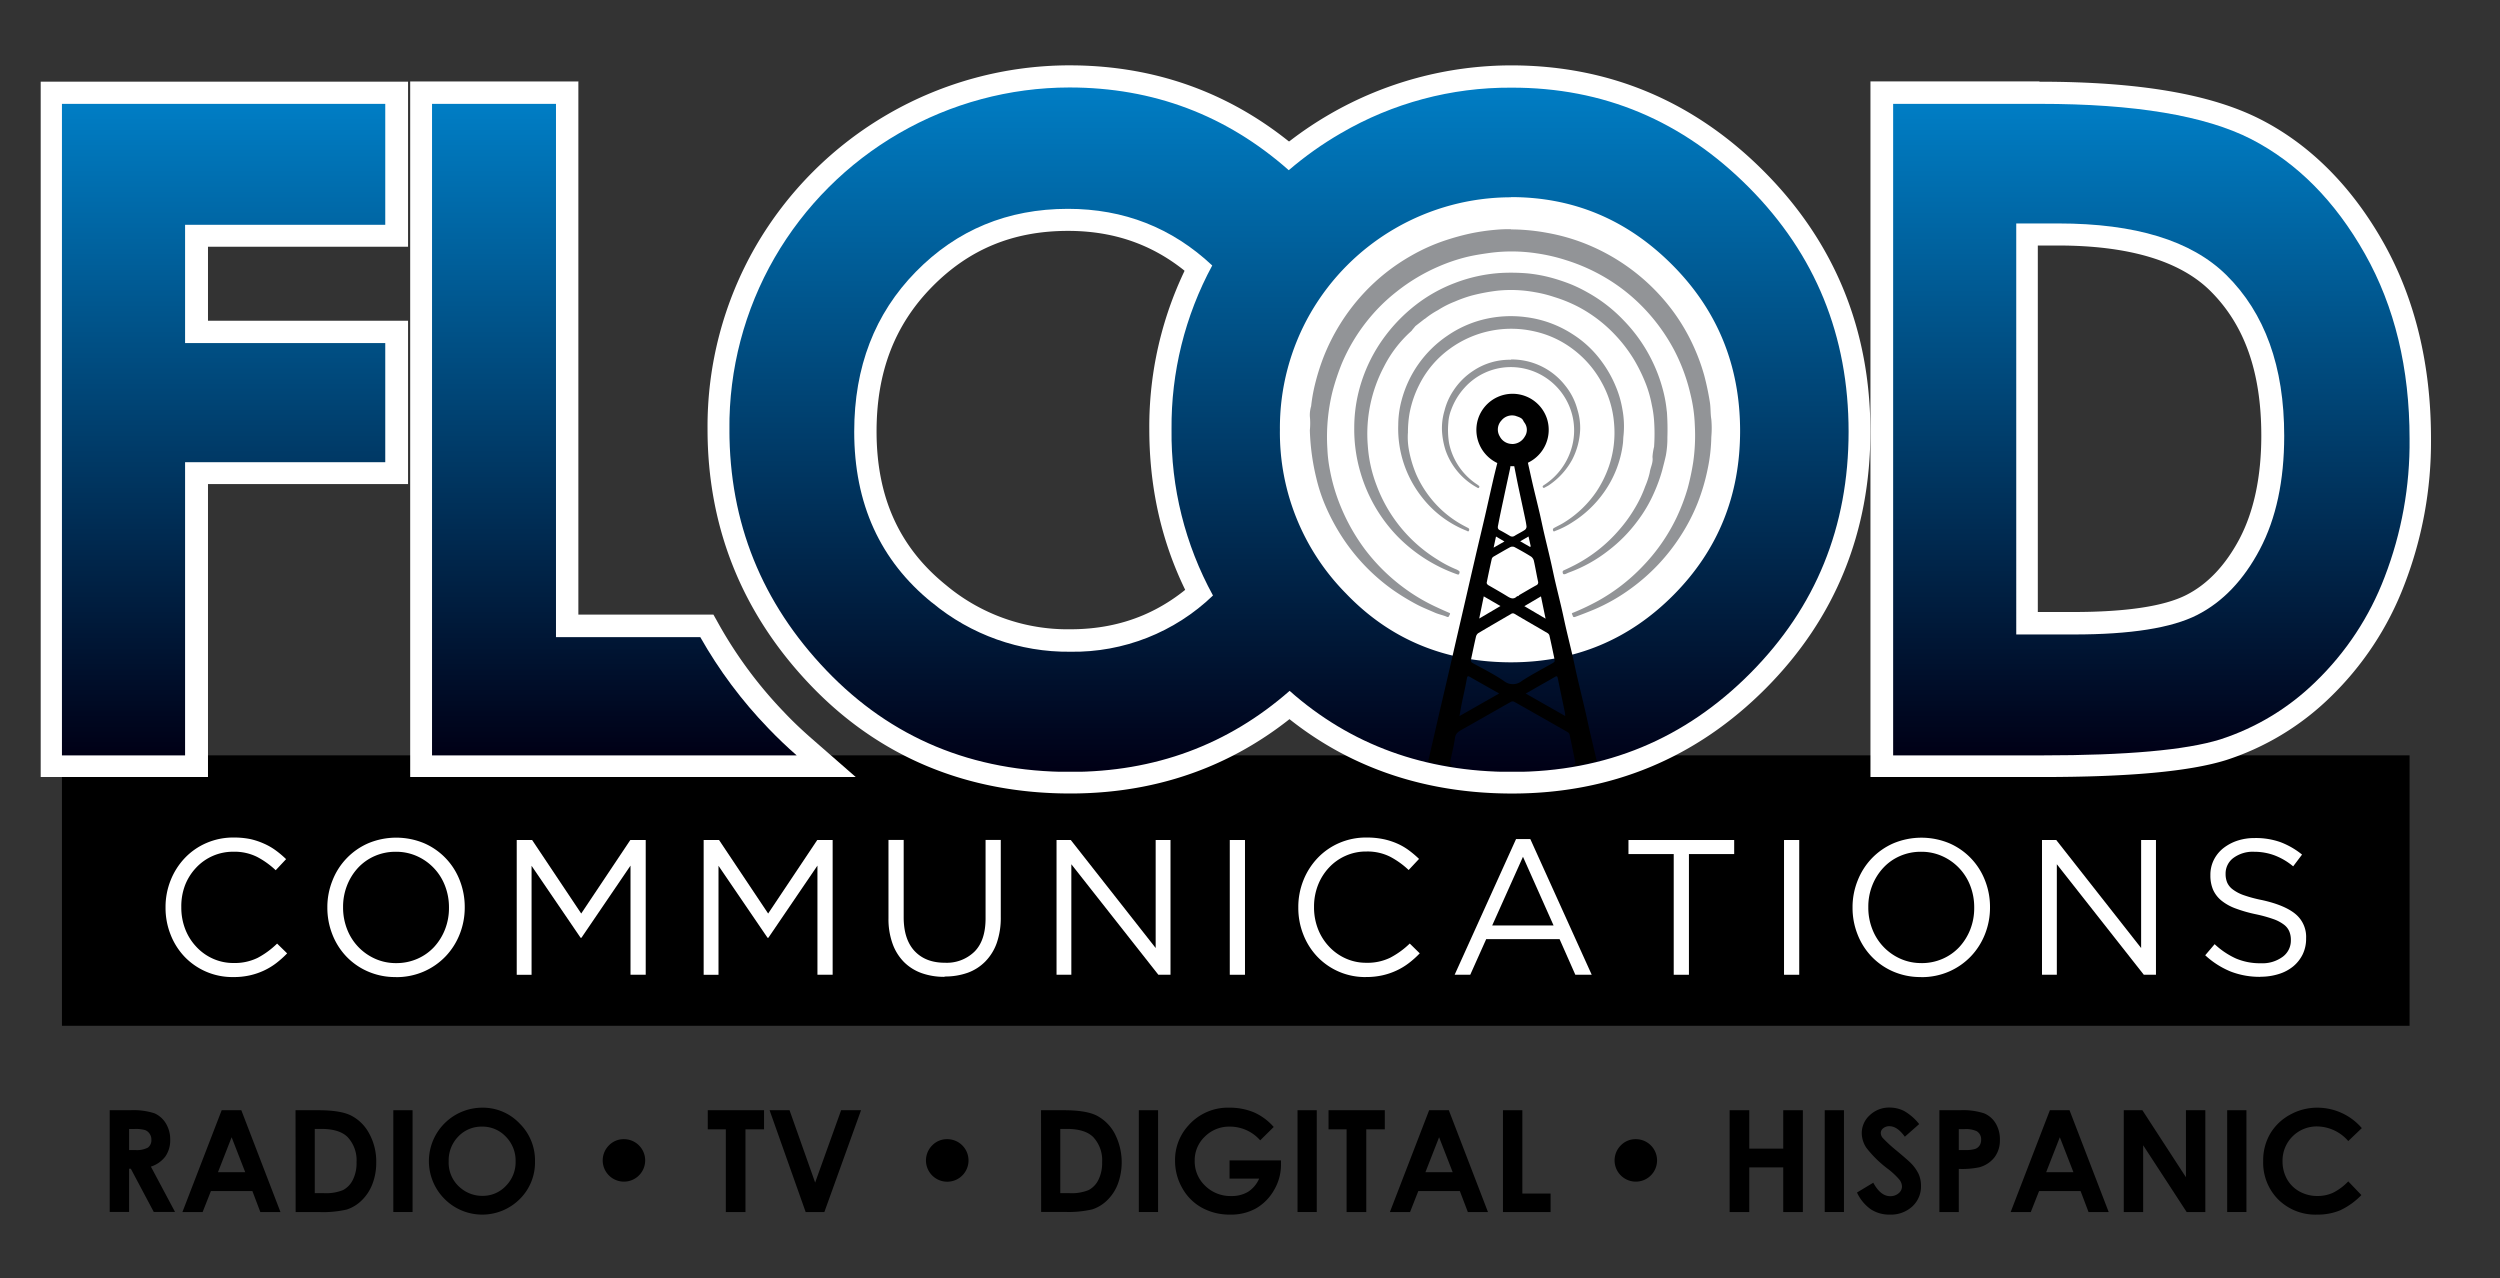
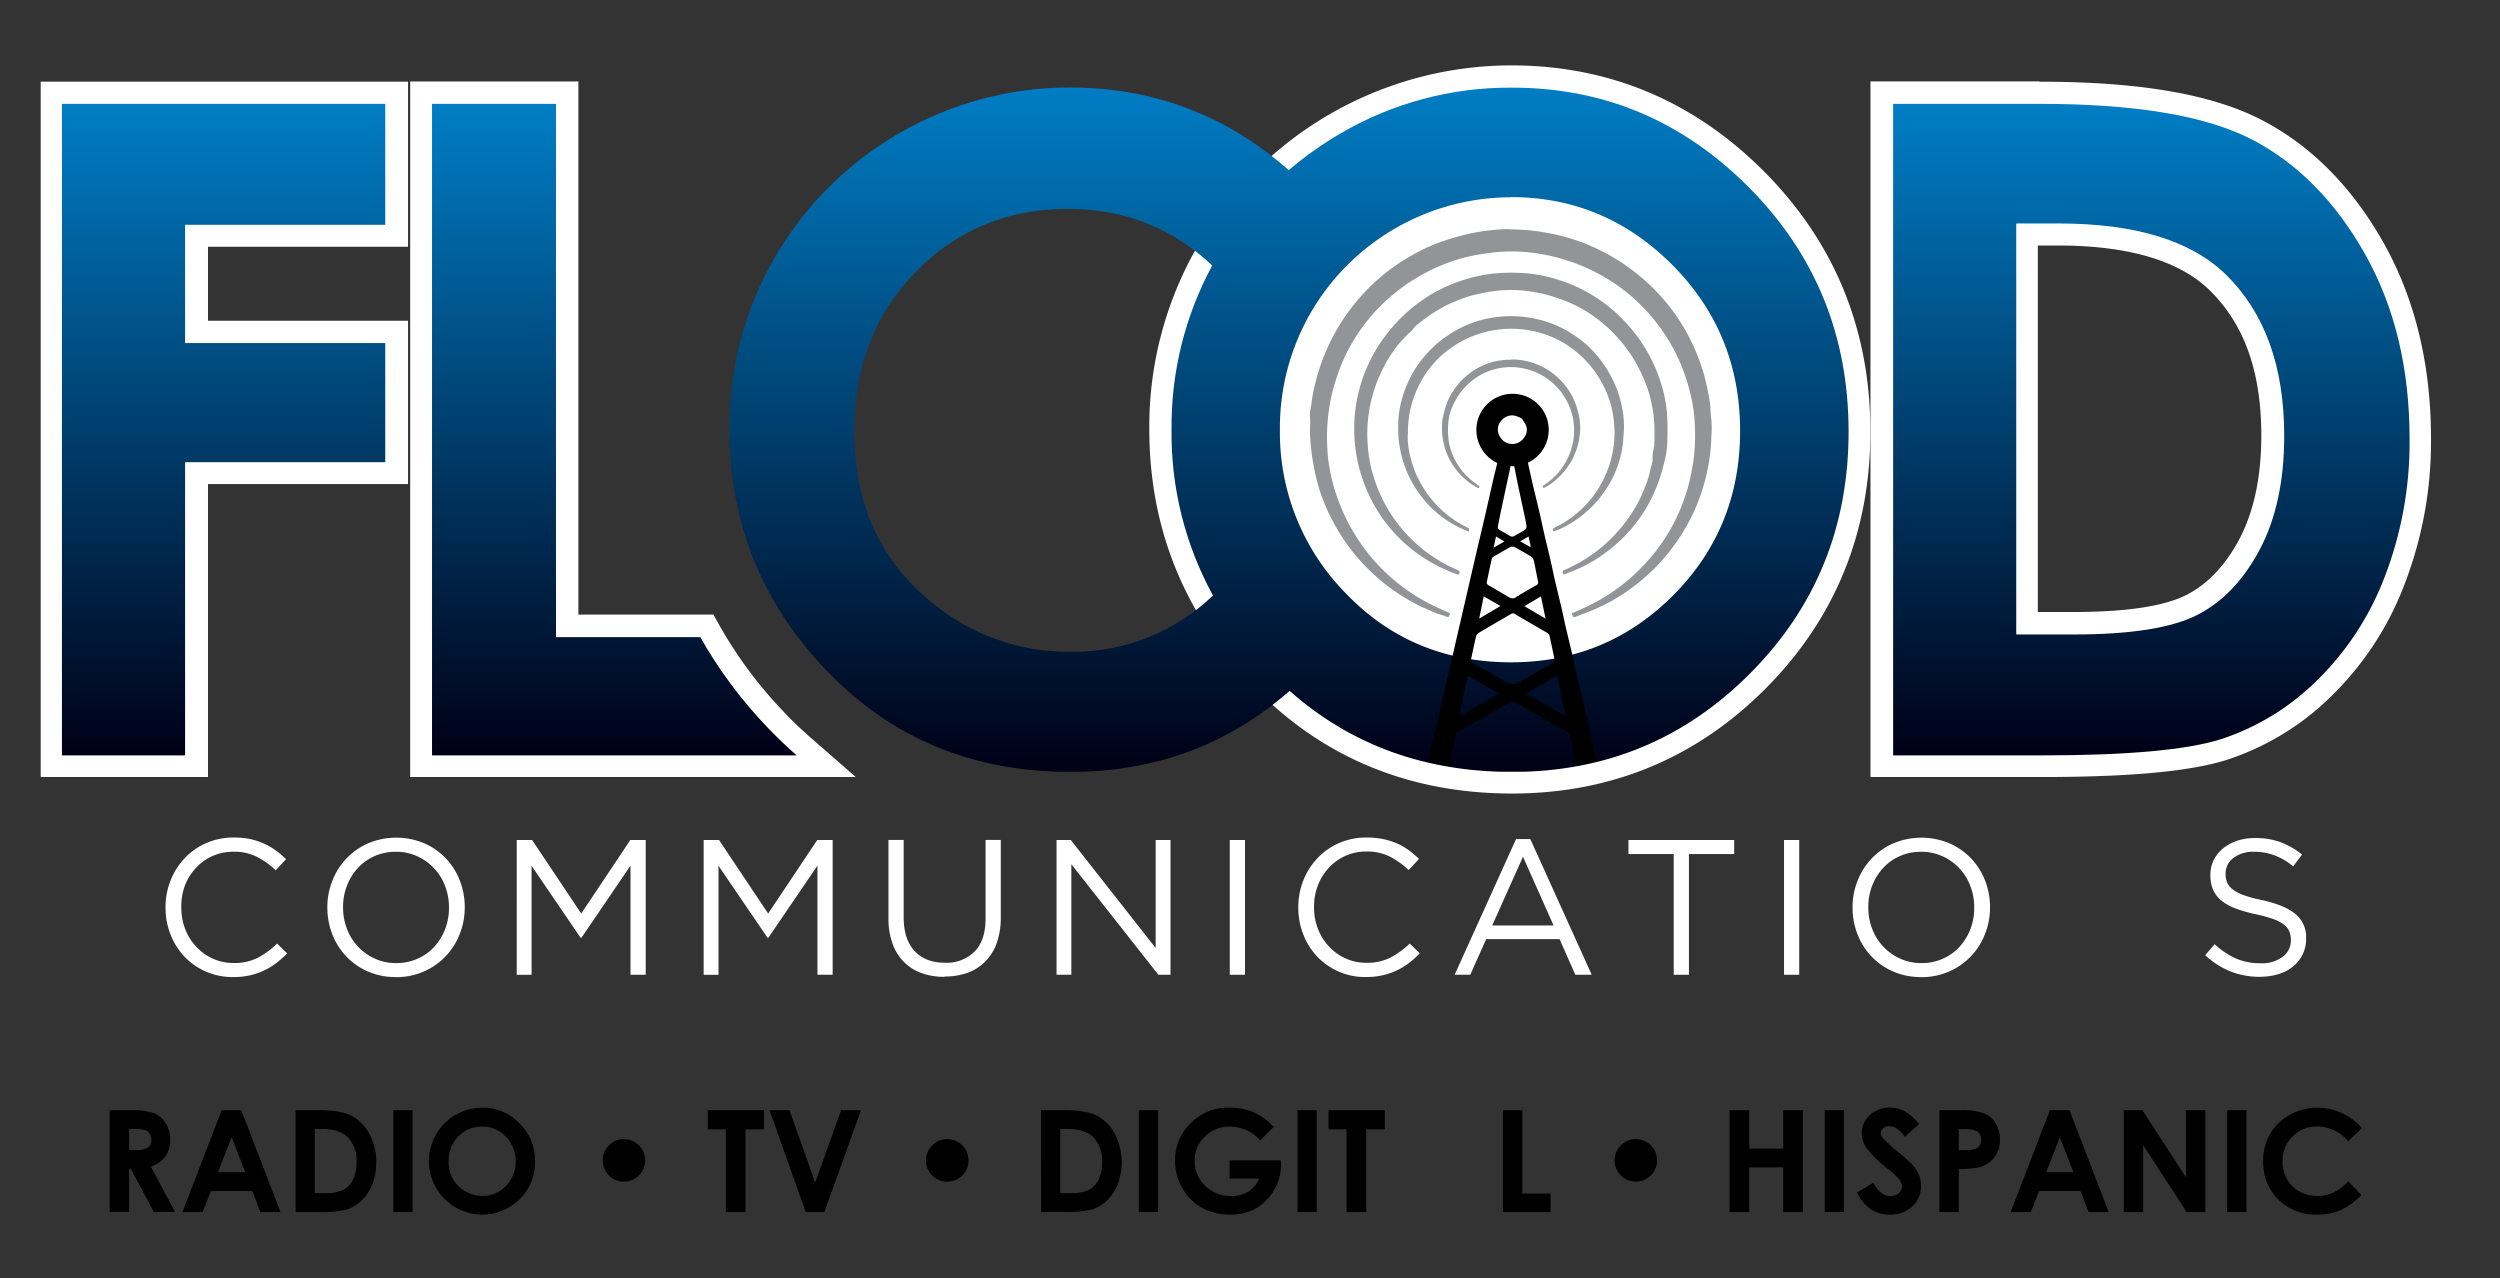
<svg xmlns="http://www.w3.org/2000/svg" xmlns:xlink="http://www.w3.org/1999/xlink" viewBox="0 0 675.65 345.45">
  <rect x="0" y="0" width="675.65" height="345.45" fill="#333333" stroke="none" />
  <clipPath id="a">
    <path d="m-62.2-119.32h792v612h-792z" />
  </clipPath>
  <clipPath id="b">
    <path d="m16.74 28.07v176.08h33.28v-79.24h54.1v-32.2h-54.1v-31.96h54.1v-32.68z" />
  </clipPath>
  <linearGradient id="c" gradientTransform="matrix(0 -176.08 -176.08 0 86810.35 -10748.29)" gradientUnits="userSpaceOnUse" x1="-62.2" x2="-61.2" y1="492.68" y2="492.68">
    <stop offset="0" stop-color="#000016" />
    <stop offset="1" stop-color="#007dc4" />
  </linearGradient>
  <clipPath id="d">
    <path d="m116.76 28.07v176.08h98.55c-2.63-2.3-5.18-4.73-7.66-7.32a121.75 121.75 0 0 1 -18.39-24.64h-39v-144.12z" />
  </clipPath>
  <linearGradient id="e" gradientTransform="matrix(0 -176.08 -176.08 0 86915.95 -10748.29)" x1="-62.2" x2="-61.2" xlink:href="#c" y1="492.68" y2="492.68" />
  <clipPath id="f">
    <path d="m251.86 162.85q-21-17-21-46.2 0-26.22 16.66-43.21t41.1-17q22.69 0 39 15.31a91.37 91.37 0 0 0 -11 44.3 91.14 91.14 0 0 0 11.2 44.89 54.32 54.32 0 0 1 -38.54 15.2 57.5 57.5 0 0 1 -37.39-13.29m119.45 0c-.69-.56-1.37-1.14-2-1.72q10.88-19.81 10.88-44.48 0-25.05-11.15-45.18 16.1-15 39.09-15a55.09 55.09 0 0 1 41.09 17.41q16.9 17.43 16.9 42.56t-16.84 42.46q-16.77 17.23-40.62 17.24a57.48 57.48 0 0 1 -37.38-13.29m-8.91-126.85a93.78 93.78 0 0 0 -14.1 10q-25.3-22.35-59.3-22.36a92.16 92.16 0 0 0 -79.65 46 91.32 91.32 0 0 0 -12.22 46.45q0 37.71 26.23 65.11t65.88 27.42q34.29 0 59.29-21.91 24.72 21.9 60.15 21.91 37.86 0 64.38-26.7t26.54-65.23q0-38.91-26.9-66t-64.25-27a90.29 90.29 0 0 0 -46.05 12.31" />
  </clipPath>
  <linearGradient id="g" gradientTransform="matrix(0 -184.93 -184.93 0 91462.3 -11294.83)" x1="-62.2" x2="-61.2" xlink:href="#c" y1="492.68" y2="492.68" />
  <clipPath id="h">
    <path d="m544.91 60.39h11.38q31.23 0 45.36 13.9 15.69 15.45 15.68 43.5 0 18.21-6.58 30.67t-16.94 17.74q-10.35 5.27-33.33 5.27h-15.57zm-33.27-32.32v176.08h40.3q34.21 0 48.08-4.31a65.83 65.83 0 0 0 25.77-15.56 77.61 77.61 0 0 0 18.66-28.28 100.79 100.79 0 0 0 6.76-37.41q0-28.61-12.08-50t-30.74-31q-18.66-9.53-57-9.52z" />
  </clipPath>
  <linearGradient id="i" gradientTransform="matrix(0 -176.08 -176.08 0 87331.34 -10748.29)" x1="-62.2" x2="-61.2" xlink:href="#c" y1="492.68" y2="492.68" />
  <clipPath id="j">
    <path d="m362.21 35.11a91.83 91.83 0 0 0 -46 80.36q0 37.86 26.34 65.38t66.16 27.53q38 0 64.65-26.8t26.64-65.51q0-39.07-27-66.23t-64.54-27.17a90.73 90.73 0 0 0 -46.25 12.44" />
  </clipPath>
  <g clip-path="url(#a)">
    <path d="m29.65 300.05h5.55a18.4 18.4 0 0 1 6.49.81 6.73 6.73 0 0 1 3.11 2.71 8.24 8.24 0 0 1 1.2 4.43 7.63 7.63 0 0 1 -1.3 4.53 7.89 7.89 0 0 1 -3.92 2.76l6.52 12.24h-5.75l-6.19-11.66h-.47v11.66h-5.24zm5.24 10.76h1.64a6.4 6.4 0 0 0 3.44-.66 2.48 2.48 0 0 0 .94-2.18 2.64 2.64 0 0 0 -.47-1.56 2.54 2.54 0 0 0 -1.25-1 9.27 9.27 0 0 0 -2.87-.29h-1.43z" />
    <path d="m59.91 300.05h5.31l10.58 27.52h-5.44l-2.15-5.67h-11.21l-2.24 5.67h-5.46zm2.69 7.3-3.69 9.44h7.36z" />
    <path d="m79.87 300.05h6.21c4 0 7 .49 8.91 1.49a11.51 11.51 0 0 1 4.8 4.83 15.64 15.64 0 0 1 1.89 7.82 15.85 15.85 0 0 1 -1.05 5.85 12.24 12.24 0 0 1 -2.92 4.42 10.31 10.31 0 0 1 -4 2.43 28.52 28.52 0 0 1 -7.51.68h-6.3zm5.2 5.05v17.36h2.43a12.14 12.14 0 0 0 5.21-.83 6.2 6.2 0 0 0 2.65-2.77 10.07 10.07 0 0 0 1-4.79 9.14 9.14 0 0 0 -2.45-6.8c-1.47-1.44-3.84-2.17-7.09-2.17z" />
    <path d="m106.3 300.05h5.2v27.51h-5.2z" />
    <path d="m130.39 299.36a13.66 13.66 0 0 1 10 4.23 14 14 0 0 1 4.2 10.3 13.89 13.89 0 0 1 -4.15 10.2 14.35 14.35 0 0 1 -20.35-.12 14.45 14.45 0 0 1 10.26-24.61m-.06 5.12a8.62 8.62 0 0 0 -6.42 2.66 9.23 9.23 0 0 0 -2.61 6.75 8.82 8.82 0 0 0 3.28 7.22 9 9 0 0 0 5.84 2.08 8.52 8.52 0 0 0 6.35-2.7 9.12 9.12 0 0 0 2.62-6.64 9.21 9.21 0 0 0 -2.64-6.65 8.62 8.62 0 0 0 -6.42-2.72" />
    <path d="m168.63 307.87a5.74 5.74 0 1 1 -4.06 1.68 5.54 5.54 0 0 1 4.06-1.68" />
    <path d="m191.28 300.05h15.21v5.16h-5.02v22.36h-5.31v-22.36h-4.88z" />
    <path d="m207.99 300.05h5.39l6.92 19.55 7.02-19.55h5.38l-9.91 27.52h-5.05z" />
    <path d="m256 307.87a5.75 5.75 0 1 1 -4.06 1.68 5.52 5.52 0 0 1 4.06-1.68" />
    <path d="m281.35 300.05h6.2c4 0 7 .49 8.92 1.49a11.63 11.63 0 0 1 4.8 4.83 16.93 16.93 0 0 1 .83 13.63 12.09 12.09 0 0 1 -2.91 4.42 10.31 10.31 0 0 1 -4 2.43 28.52 28.52 0 0 1 -7.51.68h-6.3zm5.2 5.05v17.36h2.45a12.14 12.14 0 0 0 5.21-.83 6.2 6.2 0 0 0 2.65-2.77 10.19 10.19 0 0 0 1-4.79 9.13 9.13 0 0 0 -2.44-6.8c-1.48-1.44-3.84-2.17-7.09-2.17z" />
    <path d="m307.78 300.05h5.2v27.51h-5.2z" />
    <path d="m344.27 304.54-3.69 3.65a10.89 10.89 0 0 0 -8.16-3.71 9.3 9.3 0 0 0 -6.8 2.7 8.8 8.8 0 0 0 -2.74 6.54 9.06 9.06 0 0 0 2.84 6.76 9.7 9.7 0 0 0 7 2.76 8.62 8.62 0 0 0 4.58-1.14 8 8 0 0 0 3-3.57h-8v-4.92h13.9v1.16a13.45 13.45 0 0 1 -1.87 6.85 13.23 13.23 0 0 1 -4.85 4.94 13.84 13.84 0 0 1 -7 1.7 15.53 15.53 0 0 1 -7.65-1.86 13.56 13.56 0 0 1 -5.31-5.31 14.8 14.8 0 0 1 -1.95-7.42 13.78 13.78 0 0 1 3.61-9.5 14.21 14.21 0 0 1 11.15-4.81 16.88 16.88 0 0 1 6.71 1.33 15.36 15.36 0 0 1 5.16 3.85" />
    <path d="m350.67 300.05h5.2v27.51h-5.2z" />
    <path d="m359.05 300.05h15.21v5.16h-5.01v22.36h-5.32v-22.36h-4.88z" />
-     <path d="m386.24 300.05h5.32l10.58 27.52h-5.44l-2.16-5.67h-11.23l-2.23 5.67h-5.45zm2.69 7.3-3.69 9.44h7.36z" />
    <path d="m406.19 300.05h5.24v22.52h7.63v5h-12.87z" />
    <path d="m442.1 307.87a5.74 5.74 0 1 1 -4.06 1.68 5.53 5.53 0 0 1 4.06-1.68" />
    <path d="m467.45 300.05h5.31v10.38h9.18v-10.38h5.3v27.52h-5.3v-12.07h-9.18v12.07h-5.31z" />
    <path d="m493.15 300.05h5.2v27.51h-5.2z" />
    <path d="m518.68 303.79-3.88 3.42c-1.36-1.89-2.74-2.84-4.16-2.84a2.55 2.55 0 0 0 -1.68.55 1.62 1.62 0 0 0 -.66 1.25 2.17 2.17 0 0 0 .47 1.31 38.25 38.25 0 0 0 3.84 3.53c2 1.67 3.21 2.73 3.64 3.16a11.1 11.1 0 0 1 2.26 3.08 7.75 7.75 0 0 1 .66 3.21 7.34 7.34 0 0 1 -2.34 5.59 8.53 8.53 0 0 1 -6.1 2.21 9.1 9.1 0 0 1 -5.13-1.44 11.35 11.35 0 0 1 -3.73-4.53l4.4-2.65c1.32 2.43 2.85 3.64 4.57 3.64a3.38 3.38 0 0 0 2.27-.78 2.36 2.36 0 0 0 .92-1.82 3.18 3.18 0 0 0 -.7-1.87 20 20 0 0 0 -3.05-2.86 30.43 30.43 0 0 1 -5.81-5.66 7.14 7.14 0 0 1 -1.31-4 6.5 6.5 0 0 1 2.18-4.91 7.54 7.54 0 0 1 5.38-2.05 8.57 8.57 0 0 1 3.93.95 14.33 14.33 0 0 1 4 3.48" />
    <path d="m524.14 300.05h5.56a18.43 18.43 0 0 1 6.5.83 6.61 6.61 0 0 1 3.14 2.7 8.29 8.29 0 0 1 1.15 4.46 7.51 7.51 0 0 1 -1.5 4.79 7.82 7.82 0 0 1 -4.09 2.65 23.33 23.33 0 0 1 -5.52.43v11.66h-5.24zm5.24 10.76h1.67a8.83 8.83 0 0 0 2.73-.29 2.42 2.42 0 0 0 1.21-.92 2.78 2.78 0 0 0 .43-1.57 2.51 2.51 0 0 0 -1.23-2.33 7.09 7.09 0 0 0 -3.33-.54h-1.48z" />
    <path d="m554 300.05h5.31l10.59 27.52h-5.45l-2.15-5.67h-11.22l-2.24 5.67h-5.44zm2.69 7.3-3.69 9.44h7.36z" />
    <path d="m573.97 300.05h5.03l11.77 18.11v-18.11h5.24v27.52h-5.04l-11.76-18.05v18.05h-5.24z" />
    <path d="m601.92 300.05h5.2v27.51h-5.2z" />
    <path d="m638.3 304.89-3.66 3.49a11.32 11.32 0 0 0 -8.41-3.95 9.22 9.22 0 0 0 -9.35 9.34 9.79 9.79 0 0 0 1.2 4.89 8.64 8.64 0 0 0 3.38 3.35 9.85 9.85 0 0 0 4.86 1.22 10 10 0 0 0 4.17-.86 14.89 14.89 0 0 0 4.15-3.09l3.55 3.7a19.39 19.39 0 0 1 -5.76 4.13 15.85 15.85 0 0 1 -6.19 1.15 14.28 14.28 0 0 1 -10.51-4.07 14.1 14.1 0 0 1 -4.08-10.43 14.27 14.27 0 0 1 1.86-7.31 13.91 13.91 0 0 1 5.33-5.15 15.08 15.08 0 0 1 7.47-1.94 15.85 15.85 0 0 1 12 5.53" />
-     <path d="m16.74 204.14h634.47v73.09h-634.47z" />
    <g fill="#fff">
      <path d="m13.98 207.03v-181.95h93.31v38.64h-54.07v25.96h54.07v38.16h-54.07v79.19z" />
      <path d="m104.3 28.07v32.66h-54.08v31.94h54.08v32.18h-54.08v79.15h-33.22v-176zm6-6h-99.3v187.93h45.21v-79.17h54.07v-44.15h-54.07v-20h54.07v-44.6z" />
-       <path d="m289.23 211.46c-27.14 0-50-9.53-68-28.32s-27-41.34-27-67.15a94.37 94.37 0 0 1 47.28-82.56 93.65 93.65 0 0 1 47.49-12.78c25.61 0 47.93 9.39 66.35 27.92s27.74 41.41 27.74 68c0 26.38-9.21 49-27.38 67.31s-40.54 27.56-66.47 27.56m-.59-152c-15.38 0-28.48 5.41-38.94 16.09s-15.8 24.47-15.8 41.06c0 18.69 6.49 33 19.85 43.86a54.76 54.76 0 0 0 35.47 12.61 51.92 51.92 0 0 0 38.46-16.32c10.56-10.86 15.91-24.44 15.91-40.39s-5.39-29.47-16-40.44a52.4 52.4 0 0 0 -38.92-16.5" />
-       <path d="m289 23.64q37.35 0 64.23 27t26.87 65.91q0 38.52-26.51 65.2t-64.35 26.68q-39.62 0-65.83-27.4t-26.23-65.03a91.26 91.26 0 0 1 12.21-46.41 92.11 92.11 0 0 1 79.61-45.95m.24 152.41q23.83 0 40.6-17.23t16.77-42.47q0-25.11-16.89-42.52a55.06 55.06 0 0 0 -41.07-17.41q-24.43 0-41.08 17t-16.65 43.18q0 29.19 21 46.18a57.47 57.47 0 0 0 37.36 13.28m-.28-158.4a98.11 98.11 0 0 0 -84.78 48.93 97.51 97.51 0 0 0 -13 49.4c0 26.6 9.38 49.89 27.87 69.22s42.18 29.24 70.16 29.24c26.76 0 49.83-9.57 68.59-28.44s28.26-42.22 28.26-69.42c0-27.43-9.63-51-28.62-70.13s-42-28.8-68.47-28.8m.24 152.41a51.19 51.19 0 0 1 -33.58-11.94c-12.67-10.23-18.77-23.81-18.77-41.54 0-16 4.88-28.74 14.93-39s22.06-15.19 36.81-15.19c14.57 0 26.6 5.1 36.78 15.59s15.19 23.09 15.19 38.36-4.93 27.88-15.07 38.3-22 15.42-36.31 15.42" />
      <path d="m113.85 207v-181.92h39.48v144h37.73l.86 1.53a118.83 118.83 0 0 0 17.93 24c2.36 2.47 4.87 4.87 7.46 7.13l6 5.24z" />
      <path d="m150.34 28.07v144h39a121.27 121.27 0 0 0 18.38 24.63c2.47 2.59 5 5 7.65 7.31h-98.5v-176h33.5m6-6h-45.51v187.99h120.41l-12-10.48c-2.52-2.21-5-4.54-7.27-6.95a116.21 116.21 0 0 1 -17.48-23.41l-1.71-3.06h-36.5v-144z" />
      <path d="m408.61 211.46c-27.14 0-50-9.53-68-28.32s-27-41.34-27-67.15a94.37 94.37 0 0 1 47.28-82.56 93.59 93.59 0 0 1 47.52-12.78c25.61 0 47.93 9.39 66.35 27.92s27.74 41.41 27.74 68c0 26.38-9.21 49-27.38 67.31s-40.54 27.56-66.47 27.56m-.6-152c-15.37 0-28.47 5.41-38.93 16.09s-15.8 24.52-15.8 41.09c0 18.69 6.5 33 19.85 43.86a54.8 54.8 0 0 0 35.48 12.61 51.9 51.9 0 0 0 38.45-16.32c10.53-10.89 15.9-24.47 15.9-40.42s-5.39-29.47-16-40.44a52.4 52.4 0 0 0 -39-16.5" />
      <path d="m408.37 23.64q37.35 0 64.22 27t26.88 65.91q0 38.52-26.52 65.2t-64.34 26.68q-39.62 0-65.84-27.4t-26.21-65.03a91.26 91.26 0 0 1 12.21-46.41 92.11 92.11 0 0 1 79.6-45.94m.24 152.41q23.83 0 40.6-17.23t16.79-42.48q0-25.11-16.88-42.52a55.07 55.07 0 0 0 -41.12-17.41q-24.42 0-41.07 17t-16.65 43.18q0 29.19 21 46.18a57.47 57.47 0 0 0 37.36 13.28m-.24-158.39a98.15 98.15 0 0 0 -84.79 48.93 97.61 97.61 0 0 0 -13 49.4c0 26.6 9.38 49.89 27.88 69.22s42.17 29.24 70.16 29.24c26.75 0 49.83-9.57 68.59-28.44s28.25-42.22 28.25-69.42c0-27.43-9.62-51-28.61-70.13s-42-28.8-68.47-28.8m.24 152.41a51.19 51.19 0 0 1 -33.65-11.95c-12.62-10.23-18.75-23.81-18.75-41.54 0-16 4.88-28.74 14.93-39s22.09-15.19 36.82-15.19c14.58 0 26.61 5.1 36.78 15.59s15.22 23.09 15.22 38.36-4.93 27.88-15.07 38.3-22 15.42-36.31 15.42" />
      <path d="m508.5 207v-181.92h42.68c25.93 0 45.57 3.31 58.37 9.83s23.66 17.39 32 32.12 12.45 31.97 12.45 51.48a104 104 0 0 1 -7 38.49 80.77 80.77 0 0 1 -19.37 29.37 69.07 69.07 0 0 1 -26.93 16.23c-9.62 3-25.63 4.44-48.93 4.44zm51.8-38.64c14.77 0 25.52-1.66 32-4.94s11.53-8.72 15.6-16.42 6.24-17.67 6.24-29.26c0-17.76-5-31.67-14.78-41.34-8.79-8.65-23.34-13-43.24-13h-8.38v105z" />
      <path d="m551.18 28.07q38.37 0 57 9.51t30.73 30.92q12.09 21.42 12.09 50.01a100.63 100.63 0 0 1 -6.75 37.38 77.42 77.42 0 0 1 -18.65 28.29 65.8 65.8 0 0 1 -25.75 15.55q-13.85 4.32-48.07 4.27h-40.28v-176h39.68m-6.43 143.31h15.55q23 0 33.32-5.27t16.93-17.72q6.57-12.45 6.58-30.66 0-28-15.67-43.47-14.12-13.89-45.34-13.89h-11.37v111m6.43-149.3h-45.67v188h46.27c23.61 0 39.91-1.49 49.82-4.57a72 72 0 0 0 28.09-16.92 83.68 83.68 0 0 0 20.1-30.44 107.07 107.07 0 0 0 7.21-39.56c0-20-4.33-37.83-12.85-52.95s-19.8-26.46-33.24-33.31-32.91-10.17-59.73-10.17m-.44 44.27h5.38c19.09 0 32.93 4.1 41.14 12.17 9.34 9.21 13.88 22 13.88 39.21 0 11.09-2 20.47-5.88 27.87-3.78 7.15-8.61 12.26-14.35 15.18-6 3.07-16.32 4.62-30.61 4.62h-9.56z" />
    </g>
  </g>
  <g clip-path="url(#b)">
    <path d="m16.74 28.07h87.38v176.08h-87.38z" fill="url(#c)" />
  </g>
  <g clip-path="url(#d)">
    <path d="m116.76 28.07h98.55v176.08h-98.55z" fill="url(#e)" />
  </g>
  <g clip-path="url(#f)">
    <path d="m197.14 23.64h302.47v184.93h-302.47z" fill="url(#g)" />
  </g>
  <g clip-path="url(#h)">
    <path d="m511.64 28.07h139.57v176.08h-139.57z" fill="url(#i)" />
  </g>
  <g clip-path="url(#a)">
    <path d="m408.34 53.27q25.4 0 43.67 18.38t18.27 44.82q0 26.21-18 44.34t-43.78 18.19q-26.94 0-44.76-18.63a61.8 61.8 0 0 1 -17.83-44.25 62.12 62.12 0 0 1 8.3-31.56 62.63 62.63 0 0 1 54.13-31.24" fill="#fff" />
  </g>
  <g clip-path="url(#j)">
    <g fill="#929497">
      <path d="m408.37 62a54.81 54.81 0 0 1 9.82.94 53.42 53.42 0 0 1 9.57 2.65 54.68 54.68 0 0 1 24 18 52.67 52.67 0 0 1 6.24 10.66 53.44 53.44 0 0 1 2.57 7.15 72.69 72.69 0 0 1 1.51 7.12c.28 1.61.16 3.22.42 4.8a26.32 26.32 0 0 1 0 4.78 45.76 45.76 0 0 1 -1 8.72 54.74 54.74 0 0 1 -2.72 9.18 51 51 0 0 1 -4.54 8.77 52.72 52.72 0 0 1 -13.55 14.34 49.71 49.71 0 0 1 -9.85 5.61c-1.69.7-3.39 1.37-5.13 2-.71.24-.61-.35-.79-.61-.3-.42.15-.49.4-.59a65.69 65.69 0 0 0 6.56-3.13 50.53 50.53 0 0 0 12-9.27 50 50 0 0 0 9.17-13.12 53.51 53.51 0 0 0 3.05-8 66.24 66.24 0 0 0 1.51-7.12 51 51 0 0 0 .43-10 40.89 40.89 0 0 0 -1.2-8.44 49.76 49.76 0 0 0 -4.47-12 50.62 50.62 0 0 0 -9.37-12.44 48.27 48.27 0 0 0 -9-6.89 50.14 50.14 0 0 0 -10.76-4.8 48.37 48.37 0 0 0 -7.92-1.84 45.15 45.15 0 0 0 -12.56-.14c-2.15.3-4.3.62-6.4 1.13a47.45 47.45 0 0 0 -7.36 2.48 50.28 50.28 0 0 0 -11.52 6.86 47.78 47.78 0 0 0 -8.05 8 49.09 49.09 0 0 0 -6.79 11.44 62.92 62.92 0 0 0 -2.52 7.58 51.37 51.37 0 0 0 -1.38 15.52 37 37 0 0 0 .67 5.63 49.28 49.28 0 0 0 3 10.09 53 53 0 0 0 6.59 11.56 51.59 51.59 0 0 0 11.15 10.78 49.6 49.6 0 0 0 8.21 4.74c1 .47 2 .92 3.06 1.38.26.12.66.17.38.61s-.21.8-.86.53c-1-.42-2.15-.64-3.17-1.09-1.67-.74-3.37-1.4-5-2.27a62.31 62.31 0 0 1 -6.15-3.75 53 53 0 0 1 -13.46-13.75 56.13 56.13 0 0 1 -5.21-9.72 45.3 45.3 0 0 1 -2.2-6.86 61.88 61.88 0 0 1 -1.75-12.93 19.08 19.08 0 0 0 0-3.78 8.39 8.39 0 0 1 .35-2.75 44.47 44.47 0 0 1 1-5.72 59.87 59.87 0 0 1 2.25-7.27 54.92 54.92 0 0 1 10.86-17.42 53.59 53.59 0 0 1 12.9-10.23 50.67 50.67 0 0 1 9.48-4.23 67.21 67.21 0 0 1 6.5-1.78 56.55 56.55 0 0 1 6.75-1 39.32 39.32 0 0 1 4.2-.17" />
      <path d="m380.49 117.06a19.48 19.48 0 0 0 .21 4.11 31.37 31.37 0 0 0 2.08 7.11 29.33 29.33 0 0 0 3.66 6.08 28.55 28.55 0 0 0 8.71 7.47q.78.43 1.59.84a.53.53 0 0 1 .25.77c-.17.35-.4.08-.62 0a28.58 28.58 0 0 1 -11.94-8.9 29.88 29.88 0 0 1 -6.54-19.69 25.89 25.89 0 0 1 .86-6.5 30.43 30.43 0 0 1 12.47-17.65 29.79 29.79 0 0 1 9.33-4.27 31.07 31.07 0 0 1 11.92-.71 30 30 0 0 1 12.53 4.59 28.68 28.68 0 0 1 7.65 7.09 31.79 31.79 0 0 1 4.13 7.29 27.18 27.18 0 0 1 1.68 5.88 24.92 24.92 0 0 1 .32 7.06c-.1.73-.08 1.47-.17 2.21a28.86 28.86 0 0 1 -5.17 13.28 29.83 29.83 0 0 1 -8.45 8 23.07 23.07 0 0 1 -4.59 2.34c-.22.07-.47.33-.63 0a.54.54 0 0 1 .24-.78c1-.55 2-1 2.94-1.62a28.89 28.89 0 0 0 8.5-8.2 30 30 0 0 0 3.36-6.78 28.13 28.13 0 0 0 1.41-11.64 27 27 0 0 0 -3.35-11.08 27.88 27.88 0 0 0 -7.78-9 26.74 26.74 0 0 0 -10.26-4.77 28.16 28.16 0 0 0 -23.07 4.72 26.7 26.7 0 0 0 -8.19 9.67 28.63 28.63 0 0 0 -2.61 7.62 30.52 30.52 0 0 0 -.45 5.47" />
      <path d="m408.38 97.15a18.34 18.34 0 0 1 14.59 7 17.34 17.34 0 0 1 3.35 6.58 16.54 16.54 0 0 1 .74 5.25 19.31 19.31 0 0 1 -2.16 8.24 19.64 19.64 0 0 1 -6.26 6.89c-.34.24-.72.4-1.07.61-.2.11-.4.25-.58 0s0-.44.23-.59a17.77 17.77 0 0 0 7.65-10.52 17 17 0 0 0 .2-7.75 17.16 17.16 0 0 0 -17.35-13.64 16.79 16.79 0 0 0 -11.88 5.53 18 18 0 0 0 -3.64 6 11.31 11.31 0 0 0 -.77 3.51 21.69 21.69 0 0 0 .2 5.52 17.56 17.56 0 0 0 7.69 11.22l.19.16c.21.14.44.29.23.59s-.38.1-.57 0a18.29 18.29 0 0 1 -5.48-4.61 18.52 18.52 0 0 1 -3-5.41 21.14 21.14 0 0 1 -.92-4.5 16.38 16.38 0 0 1 .62-6.23 17.16 17.16 0 0 1 2.45-5.49 18.35 18.35 0 0 1 5.29-5.28 17.69 17.69 0 0 1 10.25-3" />
    </g>
    <path d="m451.59 254.37h-85.83c.58-1.2 1-2.33 1.64-3.34.47-.76 1.43-1.23.8-2.4-.12-.23.16-1 .71-.93.41-1.34.79-2.64 1.24-3.92.06-.16.48-.27.74-.28h5.45.93c.39-1.72.78-3.36 1.16-5 .66-2.88 1.33-5.76 2-8.64.72-3.15 1.41-6.3 2.13-9.44.65-2.88 1.32-5.76 2-8.64l2-8.55q1.25-5.39 2.48-10.79l2-8.54q1.26-5.44 2.5-10.87.73-3.15 1.46-6.31 1.26-5.43 2.5-10.86c.49-2.13 1-4.27 1.48-6.39.79-3.36 1.59-6.7 2.37-10.06.71-3.09 1.39-6.18 2.1-9.27.38-1.68.8-3.34 1.21-5a9.91 9.91 0 0 1 -5.17-12 9.79 9.79 0 0 1 18.59 0 9.85 9.85 0 0 1 -5.15 11.92c.47 2.08.92 4.16 1.4 6.23.57 2.41 1.17 4.82 1.74 7.24.42 1.81.79 3.63 1.21 5.45.58 2.5 1.2 5 1.77 7.49.43 1.84.8 3.69 1.22 5.53.57 2.45 1.18 4.88 1.75 7.33.42 1.81.79 3.63 1.21 5.45.58 2.5 1.2 5 1.78 7.49.42 1.84.79 3.69 1.21 5.53.74 3.17 1.51 6.33 2.25 9.49.41 1.79.78 3.58 1.19 5.37.76 3.25 1.54 6.49 2.29 9.74.42 1.78.78 3.58 1.2 5.36.74 3.22 1.53 6.44 2.27 9.66.43 1.86.8 3.75 1.23 5.61.73 3.14 1.5 6.27 2.23 9.41.46 2 .87 4 1.32 6h7c1.48 3.63 2.92 7.21 4.43 10.91m-41.3-93.22a1.84 1.84 0 0 1 .33-.35c1.51-.87 3-1.76 4.53-2.6a.82.82 0 0 0 .49-1c-.41-1.84-.71-3.71-1.12-5.55a2 2 0 0 0 -.73-1.18c-1.47-.93-3-1.78-4.53-2.6a1.38 1.38 0 0 0 -1.11 0c-1.53.82-3 1.7-4.54 2.58a1.08 1.08 0 0 0 -.48.6c-.49 2.15-.95 4.32-1.38 6.48 0 .18.21.49.4.61 1.73 1 3.5 2 5.22 3.06.88.54 1.67.88 2.55 0 .08-.08.26-.06.39-.08m-26.19 82.32h49.14c-.14-.86-.25-1.67-.41-2.48-.46-2.25-.92-4.5-1.43-6.74a1.89 1.89 0 0 0 -.73-1.07c-6.94-4-13.92-7.91-20.86-11.89a1.94 1.94 0 0 0 -2.25 0c-6.65 3.83-13.34 7.6-20 11.37a2.88 2.88 0 0 0 -1.72 2.24c-.45 2.86-1.12 5.68-1.71 8.57m41.55-37.08a2 2 0 0 0 0-.31c-.51-2.52-1-5-1.56-7.56a1.23 1.23 0 0 0 -.56-.64q-7.2-4.11-14.42-8.19a1 1 0 0 0 -.79 0c-4.46 2.51-8.89 5.07-13.36 7.57-.92.53-1.67 1-1.83 2.24-.3 2.21-.89 4.39-1.32 6.59a.86.86 0 0 0 .33.7c.8.52 1.64 1 2.47 1.46q6.81 3.87 13.65 7.72a1.16 1.16 0 0 0 .93 0c1.33-.7 2.62-1.46 3.92-2.2l12.22-7a1.41 1.41 0 0 0 .35-.42m-5.62-27.64c0-.26 0-.32 0-.37-.46-2.19-.91-4.39-1.41-6.57a1.2 1.2 0 0 0 -.55-.65c-2.94-1.72-5.89-3.41-8.82-5.14a.84.84 0 0 0 -1 0c-3 1.75-5.93 3.44-8.88 5.2a1.72 1.72 0 0 0 -.61 1c-.46 2-.87 4-1.3 6a.83.83 0 0 0 .43 1.07c2.83 1.56 5.73 3 8.42 4.83a3.84 3.84 0 0 0 4.87 0c2.7-1.77 5.6-3.25 8.41-4.86a2.7 2.7 0 0 0 .48-.44m6.52 31.79-14 7.93 17.63 10c-1.24-6.06-2.44-11.9-3.67-17.95m-21.75 7.93-14-7.92c-1.24 6.06-2.44 11.89-3.67 17.93l17.63-10m3.31-92.44c0 .3-.06.55-.11.79-.58 2.69-1.17 5.38-1.74 8.08-.5 2.32-1 4.65-1.45 7-.11.54-.24 1.07.43 1.41.92.47 1.81 1 2.7 1.52a1.16 1.16 0 0 0 1.35 0c.9-.56 1.86-1 2.75-1.6a1.14 1.14 0 0 0 .44-.9c-.11-1-.33-1.94-.53-2.9-.57-2.7-1.16-5.39-1.73-8.09-.37-1.76-.7-3.53-1.06-5.31zm4.13 61.43 10.7 6.09a7.64 7.64 0 0 0 -.08-.9c-.63-3.07-1.29-6.14-1.91-9.22-.11-.59-.22-.8-.82-.45-1.67 1-3.37 1.91-5 2.86l-2.84 1.62m-17.93 6.1 10.72-6.11-3.82-2.16c-1.37-.78-2.75-1.55-4.12-2.34-.4-.23-.65-.24-.75.29-.17.92-.34 1.83-.53 2.74-.29 1.42-.62 2.83-.9 4.24-.22 1.06-.38 2.12-.6 3.34m14.17-73.53a3.91 3.91 0 0 0 3.47-2 3.25 3.25 0 0 0 -.09-3.79c-.53-.7-.24-1.13-2.22-1.75l-.15-.06a3.68 3.68 0 0 0 -3.85 1.25 3.56 3.56 0 0 0 -.46 4.26 3.76 3.76 0 0 0 3.3 2.07m-7.61 41.19c-.41 2-.8 3.93-1.23 6l5.74-3.38zm15.47 0-4.5 2.65 5.74 3.38c-.44-2.1-.83-4-1.24-6m-12.79-13.2 2.91-1.66-2.28-1.34c-.21 1-.4 1.84-.63 2.95m9.83-.14.19-.15c-.19-.85-.38-1.71-.6-2.67l-2.25 1.3z" />
    <path d="m450.47 111.23a35 35 0 0 0 -1.14-6.21 41.65 41.65 0 0 0 -2.75-7.34 42.08 42.08 0 0 0 -7.68-11 40.82 40.82 0 0 0 -9.9-7.68 39.76 39.76 0 0 0 -4.35-2.13 50.38 50.38 0 0 0 -5-1.7 39.31 39.31 0 0 0 -6.86-1.29 52.69 52.69 0 0 0 -7.33-.1 41.85 41.85 0 0 0 -12.23 2.69 40.73 40.73 0 0 0 -10.61 5.94 44 44 0 0 0 -8.05 8.13 42.13 42.13 0 0 0 -7.41 15.46 40.5 40.5 0 0 0 -1.16 9.54 41.15 41.15 0 0 0 1.61 11.92 41.82 41.82 0 0 0 2.77 7.15 41.14 41.14 0 0 0 7.35 10.39 42.16 42.16 0 0 0 16 10.19c.22.08.54.19.64-.13s.22-.6-.14-.81a3.25 3.25 0 0 0 -.57-.33 31.47 31.47 0 0 1 -5.15-2.68 39.84 39.84 0 0 1 -16.45-20 36.72 36.72 0 0 1 -2.4-10.82 38.81 38.81 0 0 1 4.34-21.26 32.59 32.59 0 0 1 7.35-9.62 1.62 1.62 0 0 0 .37-.45c.36-.41.72-.85.77-.92s2.09-1.63 2.45-1.93a1.05 1.05 0 0 0 .33-.21 22.29 22.29 0 0 1 3.37-2.22 25.28 25.28 0 0 1 4.52-2.3 36 36 0 0 1 4.64-1.65 52 52 0 0 1 7-1.31 35.78 35.78 0 0 1 10 .41 34.74 34.74 0 0 1 5.25 1.31 38.6 38.6 0 0 1 6.65 2.73 38.09 38.09 0 0 1 9.69 7.39 39.34 39.34 0 0 1 5.3 6.94 44.5 44.5 0 0 1 3.23 6.71 32 32 0 0 1 1.5 5.42 29.45 29.45 0 0 1 .61 4.21 50.69 50.69 0 0 1 0 7.08 15.22 15.22 0 0 0 -.43 2.78c.23 1.54-.56 2.78-.74 4.17a21.41 21.41 0 0 1 -1.24 3.78 32.55 32.55 0 0 1 -2.76 5.81 38.75 38.75 0 0 1 -4.14 5.77 40.21 40.21 0 0 1 -12.12 9.65c-1 .51-2 1-2.95 1.42-.43.19-.35.53-.26.84s.45.24.69.16.6-.28.9-.39a38.77 38.77 0 0 0 10.71-5.95 39.8 39.8 0 0 0 7.76-7.85 37.71 37.71 0 0 0 4.68-8 42.41 42.41 0 0 0 2.1-5.85c.34-1.35.71-2.7 1-4.06a26 26 0 0 0 .4-4.83 68.39 68.39 0 0 0 -.14-7" fill="#929497" />
  </g>
  <g fill="#fff">
    <path d="m63 264.06a17.89 17.89 0 0 1 -13.06-5.43 18.3 18.3 0 0 1 -3.82-6 19.52 19.52 0 0 1 -1.38-7.34v-.1a19.37 19.37 0 0 1 1.38-7.29 18.8 18.8 0 0 1 3.82-6 17.72 17.72 0 0 1 5.83-4.06 18.17 18.17 0 0 1 7.39-1.49 22.07 22.07 0 0 1 4.5.42 19.25 19.25 0 0 1 3.68 1.23 16.74 16.74 0 0 1 3.17 1.82 26.93 26.93 0 0 1 2.81 2.37l-2.81 3a22.58 22.58 0 0 0 -5-3.59 13.66 13.66 0 0 0 -6.43-1.41 13.61 13.61 0 0 0 -10.08 4.32 14.63 14.63 0 0 0 -3 4.76 16 16 0 0 0 -1 5.85v.11a16.11 16.11 0 0 0 1.07 5.9 14.52 14.52 0 0 0 3 4.76 13.76 13.76 0 0 0 4.47 3.2 13.36 13.36 0 0 0 5.59 1.17 14.09 14.09 0 0 0 6.46-1.37 22.6 22.6 0 0 0 5.3-3.88l2.71 2.65a26.64 26.64 0 0 1 -2.94 2.63 18.14 18.14 0 0 1 -3.3 2 18.49 18.49 0 0 1 -3.8 1.3 19.76 19.76 0 0 1 -4.53.47" />
    <path d="m107 264.06a18.41 18.41 0 0 1 -7.57-1.51 17.84 17.84 0 0 1 -5.86-4.08 18.29 18.29 0 0 1 -3.77-6 19.66 19.66 0 0 1 -1.33-7.16v-.1a19.25 19.25 0 0 1 1.36-7.18 18.14 18.14 0 0 1 9.67-10.12 19.63 19.63 0 0 1 15.17 0 18 18 0 0 1 9.61 10.09 19.63 19.63 0 0 1 1.32 7.15s0 .08 0 .11a19.44 19.44 0 0 1 -1.35 7.18 18.46 18.46 0 0 1 -3.8 6 18.2 18.2 0 0 1 -5.88 4.11 18.45 18.45 0 0 1 -7.59 1.53m.1-3.79a14 14 0 0 0 5.75-1.18 13.59 13.59 0 0 0 4.5-3.19 15.14 15.14 0 0 0 2.94-4.74 15.77 15.77 0 0 0 1.07-5.83v-.1a16 16 0 0 0 -1.07-5.85 14.36 14.36 0 0 0 -7.54-8 13.71 13.71 0 0 0 -5.75-1.2 14 14 0 0 0 -5.75 1.17 13.61 13.61 0 0 0 -4.5 3.2 15 15 0 0 0 -2.94 4.74 15.72 15.72 0 0 0 -1.07 5.82v.11a16 16 0 0 0 1.07 5.85 14.36 14.36 0 0 0 7.54 8 13.68 13.68 0 0 0 5.75 1.2" />
    <path d="m139.65 227.02h4.16l13.27 19.87 13.27-19.87h4.16v36.42h-4.11v-29.5l-13.27 19.51h-.21l-13.26-19.46v29.45h-4.01z" />
    <path d="m190.17 227.02h4.16l13.27 19.87 13.27-19.87h4.16v36.42h-4.11v-29.5l-13.27 19.51h-.21l-13.26-19.46v29.45h-4.01z" />
    <path d="m255.26 264a18.07 18.07 0 0 1 -6.17-1 12.91 12.91 0 0 1 -4.78-3 13.51 13.51 0 0 1 -3.1-5 19.62 19.62 0 0 1 -1.09-6.81v-21.19h4.11v20.91q0 5.94 2.94 9.11c2 2.12 4.69 3.17 8.19 3.17a10.7 10.7 0 0 0 8-3q3-3 3-9v-21.19h4.11v20.86a20.6 20.6 0 0 1 -1.09 7 13.64 13.64 0 0 1 -3.1 5 12.72 12.72 0 0 1 -4.78 3.05 18.24 18.24 0 0 1 -6.22 1" />
    <path d="m285.54 227.02h3.85l22.94 29.19v-29.19h4.01v36.42h-3.28l-23.52-29.87v29.87h-4z" />
    <path d="m332.36 227.02h4.11v36.42h-4.11z" />
    <path d="m369.15 264.06a17.84 17.84 0 0 1 -13.06-5.43 18.32 18.32 0 0 1 -3.83-6 19.52 19.52 0 0 1 -1.38-7.34v-.1a19.37 19.37 0 0 1 1.38-7.29 18.83 18.83 0 0 1 3.83-6 17.78 17.78 0 0 1 5.82-4.06 18.21 18.21 0 0 1 7.39-1.49 21.94 21.94 0 0 1 4.5.42 18.82 18.82 0 0 1 3.72 1.17 16.52 16.52 0 0 1 3.18 1.82 28 28 0 0 1 2.81 2.37l-2.81 3a22.81 22.81 0 0 0 -5-3.59 13.66 13.66 0 0 0 -6.43-1.41 13.48 13.48 0 0 0 -5.59 1.15 13.68 13.68 0 0 0 -4.48 3.17 14.77 14.77 0 0 0 -3 4.76 16 16 0 0 0 -1.07 5.85v.11a16.11 16.11 0 0 0 1.07 5.9 14.67 14.67 0 0 0 3 4.76 13.91 13.91 0 0 0 4.48 3.2 13.33 13.33 0 0 0 5.59 1.17 14 14 0 0 0 6.45-1.37 22.85 22.85 0 0 0 5.28-3.83l2.7 2.65a24.94 24.94 0 0 1 -2.94 2.63 17.8 17.8 0 0 1 -3.3 2 18.29 18.29 0 0 1 -3.8 1.3 19.67 19.67 0 0 1 -4.52.47" />
    <path d="m409.73 226.76h3.85l16.6 36.68h-4.43l-4.26-9.63h-19.83l-4.31 9.63h-4.22zm10.14 23.36-8.27-18.57-8.32 18.57z" />
    <path d="m452.34 230.82h-12.23v-3.8h28.57v3.8h-12.23v32.62h-4.11z" />
    <path d="m482.15 227.02h4.11v36.42h-4.11z" />
    <path d="m519.2 264.06a18.49 18.49 0 0 1 -7.58-1.51 17.9 17.9 0 0 1 -5.85-4.08 18.13 18.13 0 0 1 -3.77-6 19.45 19.45 0 0 1 -1.33-7.16v-.1a19.25 19.25 0 0 1 1.36-7.18 18.43 18.43 0 0 1 3.79-6 18.2 18.2 0 0 1 5.88-4.11 19.63 19.63 0 0 1 15.17 0 18 18 0 0 1 9.62 10.08 19.43 19.43 0 0 1 1.33 7.15s0 .08 0 .11a19.44 19.44 0 0 1 -1.35 7.18 18.46 18.46 0 0 1 -3.8 6 18.2 18.2 0 0 1 -5.88 4.11 18.45 18.45 0 0 1 -7.59 1.53m.1-3.79a14 14 0 0 0 5.75-1.18 13.59 13.59 0 0 0 4.5-3.19 15.14 15.14 0 0 0 2.94-4.74 15.77 15.77 0 0 0 1.06-5.83v-.1a16 16 0 0 0 -1.06-5.85 14.33 14.33 0 0 0 -7.55-8 13.63 13.63 0 0 0 -5.74-1.2 13.94 13.94 0 0 0 -5.75 1.17 13.41 13.41 0 0 0 -4.5 3.2 15 15 0 0 0 -2.95 4.73 15.52 15.52 0 0 0 -1.07 5.82v.11a15.75 15.75 0 0 0 1.07 5.85 14.36 14.36 0 0 0 7.54 8 13.68 13.68 0 0 0 5.75 1.2" />
-     <path d="m551.87 227.02h3.85l22.94 29.19v-29.19h4.01v36.42h-3.28l-23.51-29.87v29.87h-4.01z" />
    <path d="m610.87 264a21.64 21.64 0 0 1 -8-1.43 22.81 22.81 0 0 1 -6.89-4.4l2.55-3a21.27 21.27 0 0 0 5.77 3.88 16.63 16.63 0 0 0 6.71 1.28 9.22 9.22 0 0 0 5.91-1.75 5.43 5.43 0 0 0 2.21-4.45v-.13a5.83 5.83 0 0 0 -.42-2.26 4.49 4.49 0 0 0 -1.46-1.85 10.43 10.43 0 0 0 -2.89-1.51 37.8 37.8 0 0 0 -4.72-1.3 37.73 37.73 0 0 1 -5.45-1.56 13.46 13.46 0 0 1 -3.83-2.13 8 8 0 0 1 -2.25-2.92 9.76 9.76 0 0 1 -.73-3.9v-.1a9 9 0 0 1 .89-4 9.45 9.45 0 0 1 2.49-3.15 12.54 12.54 0 0 1 3.8-2.08 14.71 14.71 0 0 1 4.79-.75 19.89 19.89 0 0 1 7 1.12 21.19 21.19 0 0 1 5.8 3.35l-2.4 3.18a17.45 17.45 0 0 0 -5.12-3 15.74 15.74 0 0 0 -5.38-.94 8.8 8.8 0 0 0 -5.68 1.69 5.23 5.23 0 0 0 -2.08 4.19v.11a6 6 0 0 0 .42 2.31 4.66 4.66 0 0 0 1.51 1.87 10.81 10.81 0 0 0 3 1.57 36.48 36.48 0 0 0 4.94 1.32q6.09 1.35 9 3.75a8 8 0 0 1 2.89 6.55v.11a9.66 9.66 0 0 1 -.92 4.24 9.85 9.85 0 0 1 -2.55 3.25 11.47 11.47 0 0 1 -3.92 2.08 16.22 16.22 0 0 1 -5 .73" />
  </g>
  <path d="m-62.2-119.32h792v612h-792z" fill="none" />
</svg>